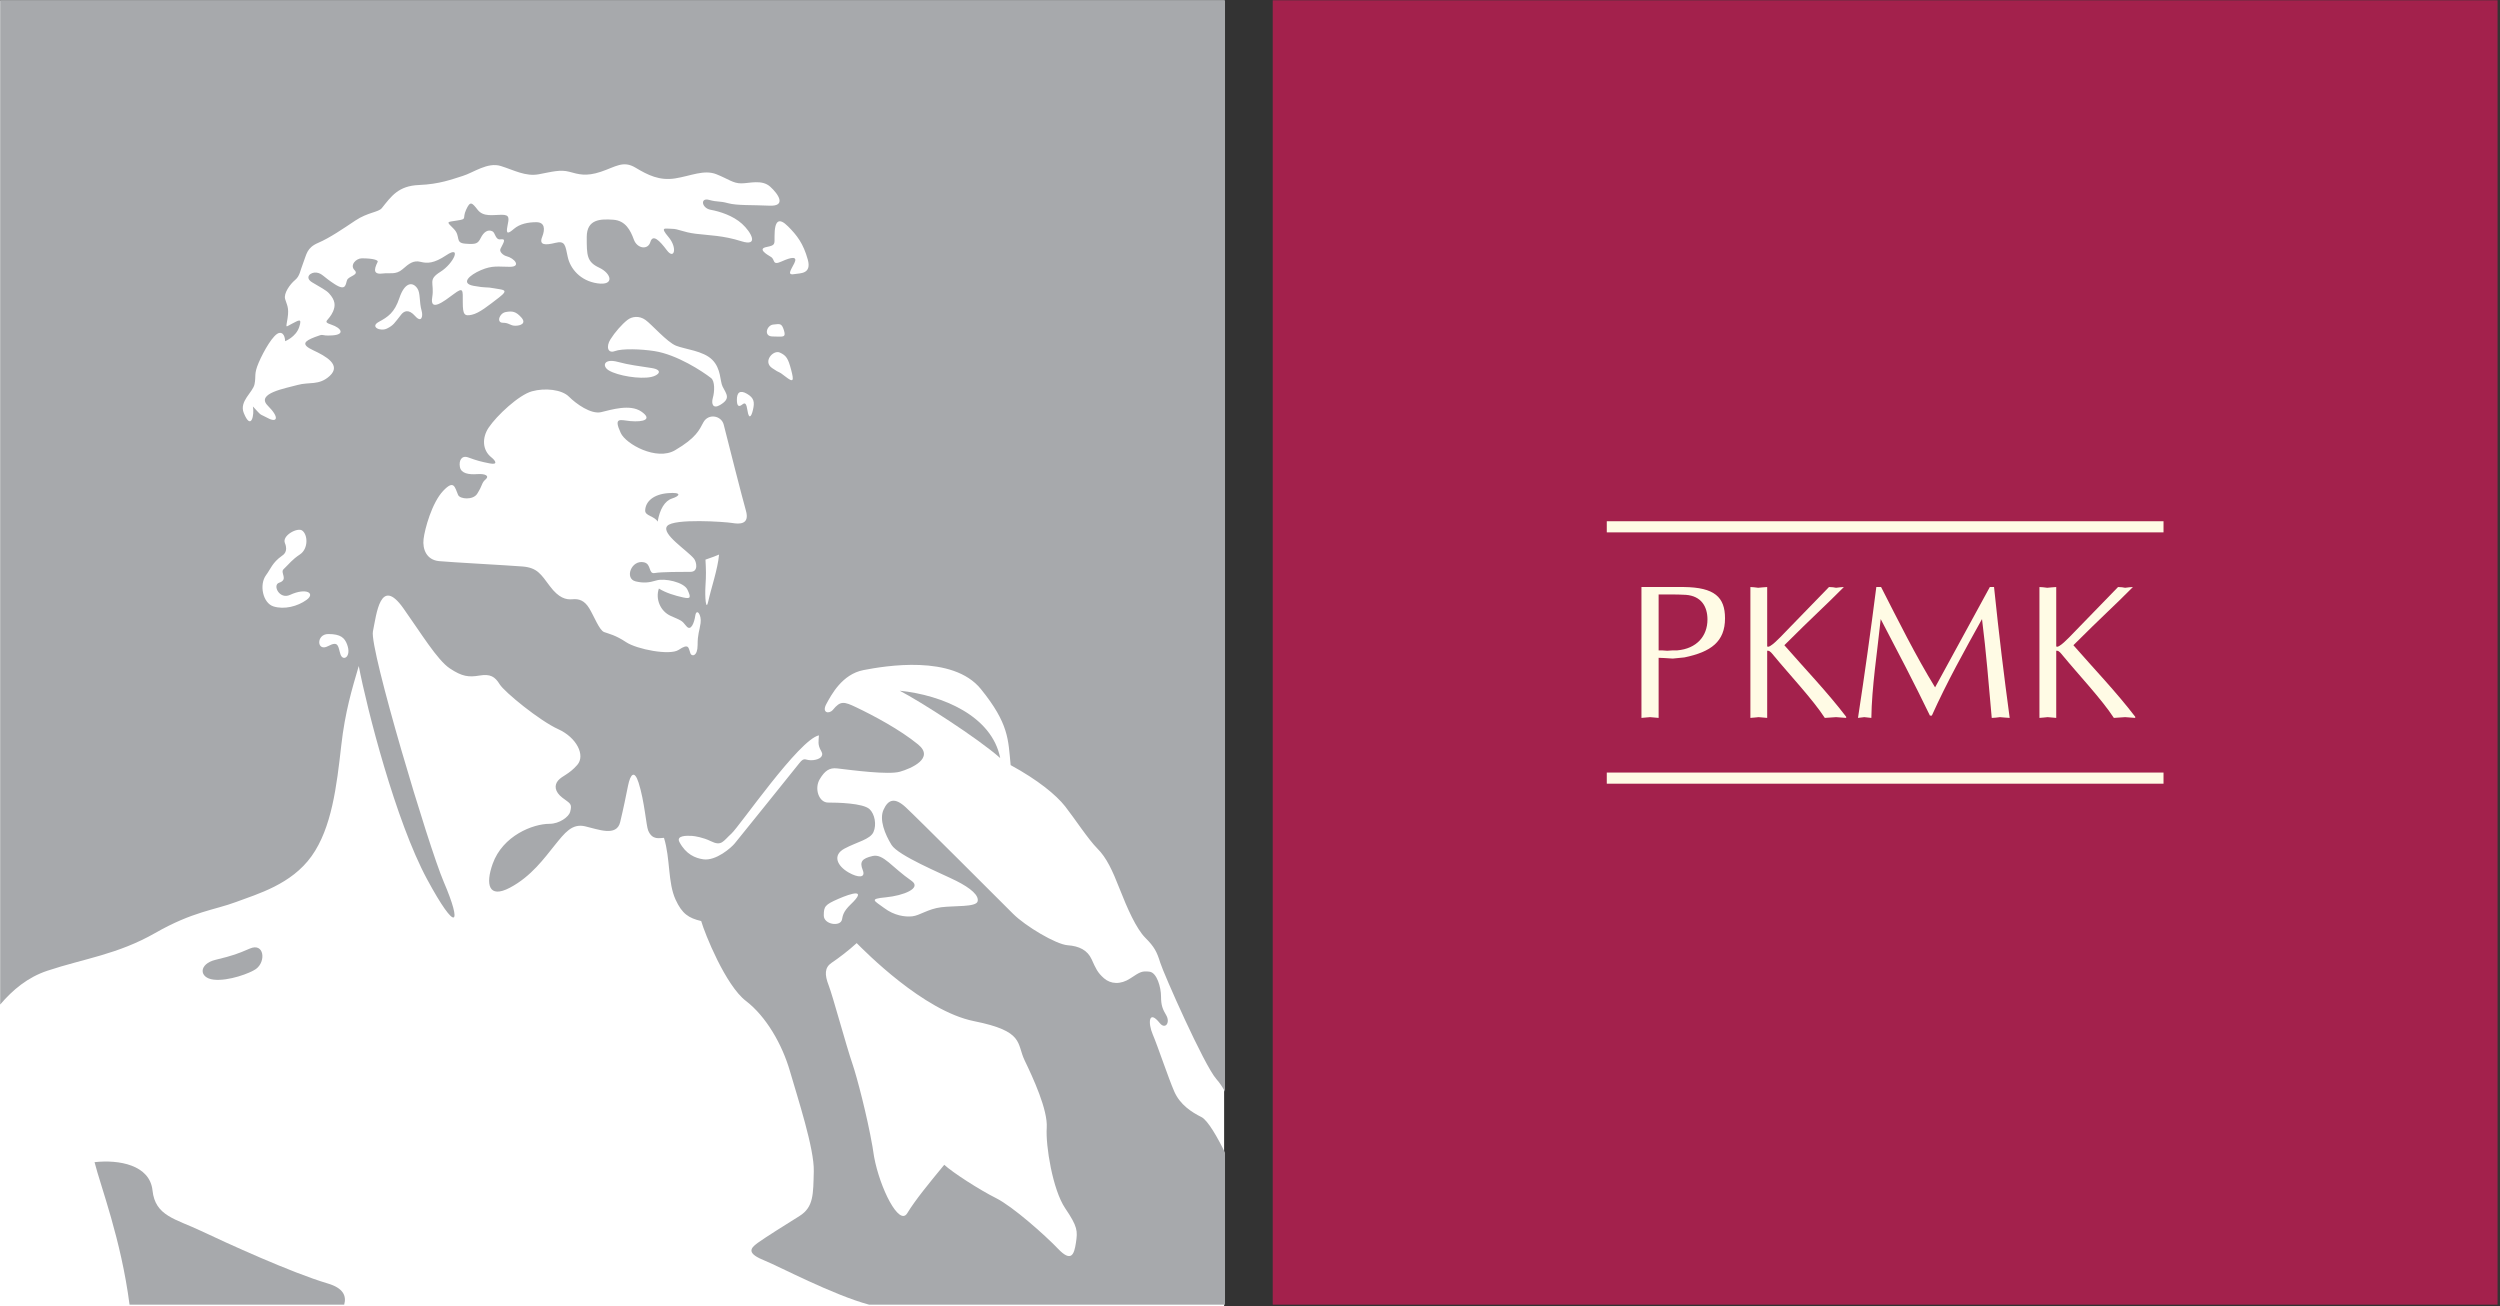
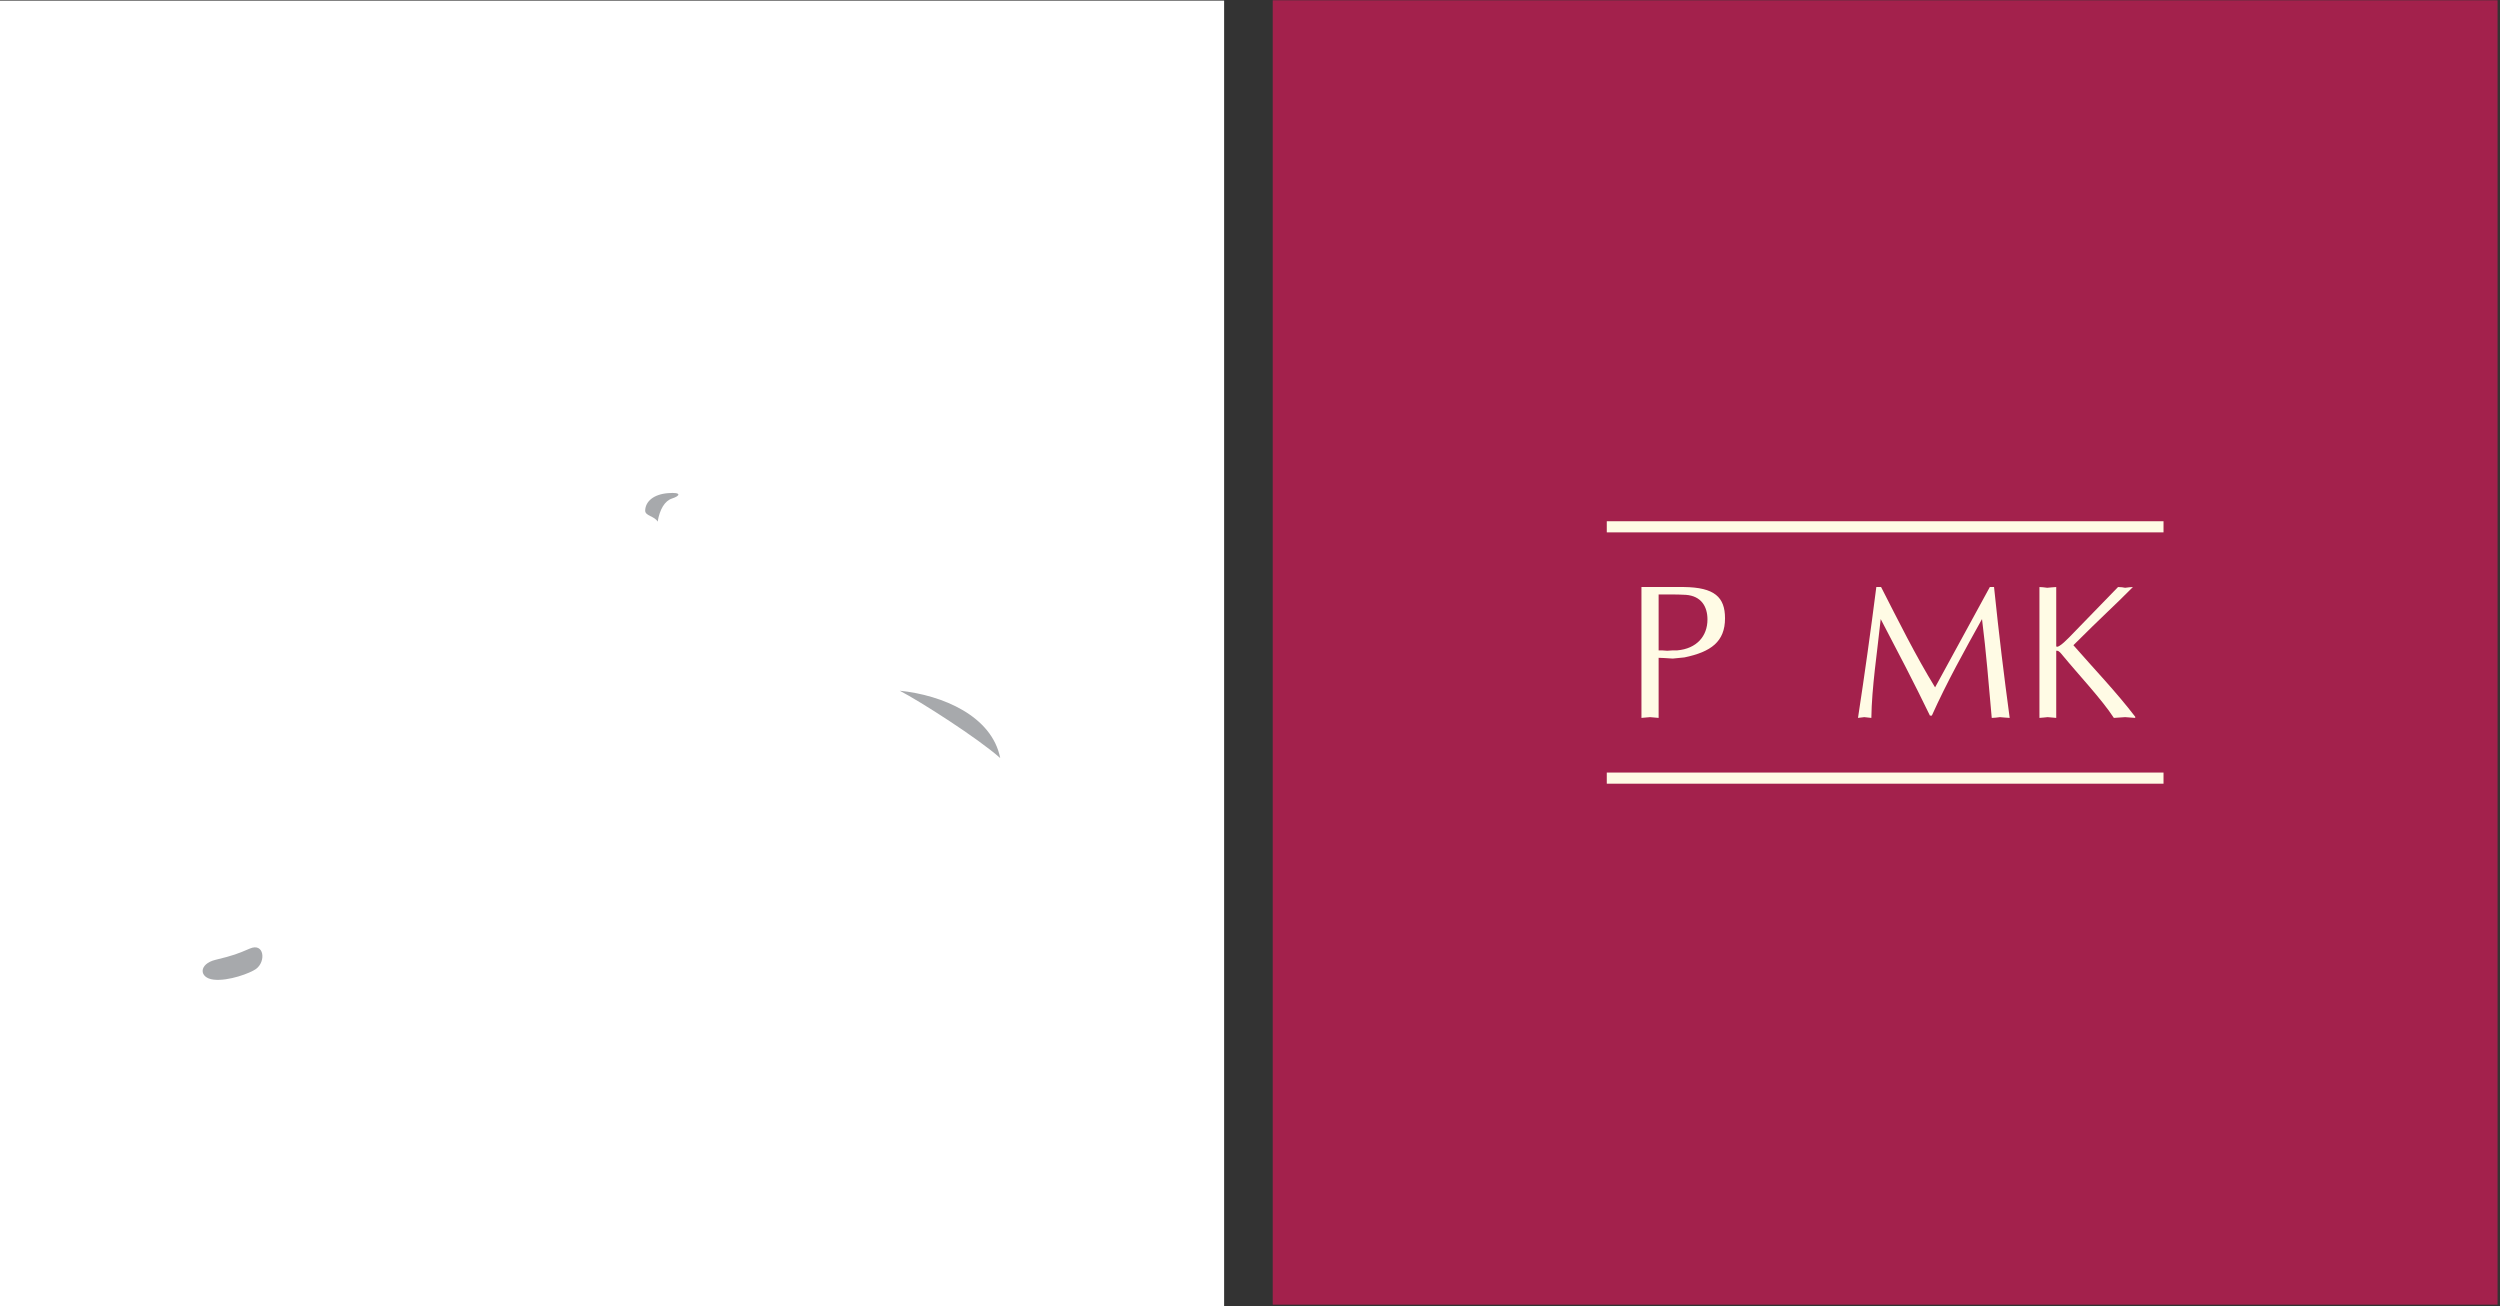
<svg xmlns="http://www.w3.org/2000/svg" width="100%" height="100%" viewBox="0 0 310 162" version="1.1" xml:space="preserve" style="fill-rule:evenodd;clip-rule:evenodd;stroke-linejoin:round;stroke-miterlimit:2;">
  <rect x="0" y="0" width="310" height="162" fill="#333333" stroke="none" />
  <g transform="matrix(1,0,0,1,-110.985,-510.408)">
    <g transform="matrix(1,0,0,1,0.236,0)">
      <g id="Edge" transform="matrix(0.691,0,0,0.691,6.148,358.144)">
        <g transform="matrix(0.364,0,0,0.319,100.285,162.676)">
          <rect x="140.355" y="181.148" width="603.49" height="734.589" style="fill:white;" />
        </g>
        <g transform="matrix(0.166,0,0,0.064,416.462,302.29)">
          <rect x="140.355" y="181.148" width="603.49" height="734.589" style="fill:white;" />
        </g>
        <g transform="matrix(1.007,0,0,1.007,142.847,211.285)">
          <rect x="235.275" y="9.056" width="218.268" height="232.441" style="fill:rgb(163,33,76);" />
-           <path d="M200.202,230.482C199.884,232.607 199.353,233.986 197.018,231.544C194.682,229.101 188.948,224.005 185.976,222.517C183.003,221.031 178.226,217.95 176.739,216.572C174.117,219.755 171.585,222.825 170.144,225.204C168.704,227.585 165.271,220.745 164.235,215.156C164.159,214.616 164.069,214.046 163.968,213.456C163.966,213.433 163.962,213.409 163.959,213.386C163.951,213.322 163.938,213.281 163.928,213.222C162.995,207.866 161.171,200.896 160.39,198.624C159.222,195.226 156.887,186.519 156.144,184.607C155.4,182.695 155.4,181.421 156.674,180.572C157.948,179.722 159.753,178.341 161.133,177.068C162.513,178.448 173.023,189.173 182.048,190.978C191.072,192.784 189.586,194.907 191.072,197.988C192.559,201.068 195.213,206.802 195,209.988C194.788,213.173 196.062,221.031 198.291,224.323C200.521,227.615 200.521,228.359 200.202,230.482ZM157.845,169.195C160.2,168.165 163.081,167.292 160.089,170.148C158.7,171.472 158.661,172.187 158.509,172.89C158.228,174.195 155.271,173.773 155.271,172.154C155.271,170.532 155.487,170.226 157.845,169.195ZM153.375,144.464C151.904,144.622 151.903,143.728 150.872,145.054C149.842,146.378 139.99,158.568 139.401,159.304C138.813,160.04 136.052,162.47 133.791,162.136C132.384,161.927 130.716,161.265 129.548,159.062C128.933,157.898 130.782,157.898 131.81,157.966C132.287,157.997 133.795,158.24 135.116,158.896C137.077,159.868 137.325,158.896 138.797,157.57C140.27,156.245 150.872,140.782 154.406,140.046C154.362,141.027 154.116,141.697 154.825,142.878C155.362,143.771 154.517,144.343 153.375,144.464ZM134.187,108.732C135.46,108.306 136.007,108.081 136.608,107.829C136.396,110.378 135.122,114.095 134.697,116.113C134.273,118.13 134.057,115.361 134.187,113.411C134.317,111.462 134.283,110.566 134.187,108.732ZM120.047,123.441C118.136,122.165 116.968,121.954 116.118,121.636C115.269,121.318 114.313,118.769 113.464,117.388C112.614,116.007 111.659,115.689 110.491,115.794C109.323,115.902 108.05,115.583 106.457,113.458C104.864,111.335 104.228,110.167 101.573,109.954C98.918,109.741 88.94,109.21 86.71,108.999C84.481,108.786 83.737,106.874 83.95,105.07C84.163,103.265 85.436,98.592 87.454,96.468C89.385,94.435 89.504,95.804 90.107,97.211C90.426,97.955 92.761,98.168 93.504,97C94.551,95.355 94.248,95.088 94.991,94.451C95.734,93.814 94.991,93.388 93.504,93.494C92.018,93.601 90.638,93.388 90.426,92.22C90.213,91.052 90.745,90.097 91.913,90.521C93.536,91.113 94.141,91.265 95.734,91.584C97.327,91.902 96.714,91.045 96.052,90.521C94.375,89.197 94.377,86.968 95.538,85.228C96.975,83.07 100.937,79.371 103.272,78.734C105.608,78.097 108.581,78.416 109.854,79.689C111.129,80.965 113.782,82.875 115.588,82.451C117.393,82.027 120.729,80.961 122.747,82.34C124.763,83.72 123.231,84.256 120.79,84.045C119.084,83.896 117.711,83.195 119.091,86.168C120.013,88.154 125.469,91.164 128.752,89.248C132.574,87.017 133.112,85.562 133.798,84.291C134.707,82.599 137.034,83.068 137.438,84.679C138.087,87.281 140.867,98.193 141.386,99.972C142.129,102.521 140.218,102.415 138.944,102.202C137.67,101.99 128.539,101.353 127.372,102.734C126.204,104.115 130.977,107.107 132.149,108.573C132.574,109.105 132.999,110.909 131.513,110.909C130.026,110.909 126.311,110.909 125.143,111.122C123.975,111.335 124.595,109.517 123.231,109.21C120.968,108.704 119.709,112.122 121.745,112.609C123.108,112.935 124.087,112.859 125.466,112.435C126.847,112.009 130.345,112.716 130.981,114.095C131.619,115.476 131.588,115.765 130.238,115.476C128.752,115.157 127.054,114.626 125.886,113.884C125.249,115.689 126.098,117.919 128.009,118.769C129.92,119.618 129.92,119.511 130.77,120.573C131.619,121.636 132.209,119.841 132.362,118.769C132.574,117.281 133.529,118.556 133.317,120.042C133.105,121.529 132.786,121.954 132.786,123.972C132.786,125.99 131.734,126.036 131.513,125.458C131.137,124.478 131.3,123.546 129.39,124.822C127.847,125.849 121.958,124.714 120.047,123.441ZM82.44,65.318C81.262,63.994 80.448,64.459 79.969,65.058C78.735,66.609 78.617,66.959 77.439,67.547C76.26,68.136 74.346,67.252 75.966,66.369C77.586,65.486 78.764,64.75 79.648,62.099C80.532,59.447 81.919,59.078 82.83,60.379C83.43,61.236 83.139,62.763 83.61,64.408C83.87,65.318 83.618,66.644 82.44,65.318ZM100.3,67.052C99.344,67.052 99.237,66.521 98.07,66.521C96.902,66.521 97.432,64.824 98.6,64.611C99.768,64.398 100.405,64.504 101.361,65.566C102.317,66.629 101.255,67.052 100.3,67.052ZM124.506,76.185C122.488,76.611 118.561,75.972 116.968,75.017C115.7,74.256 116.065,72.81 118.587,73.5C120.624,74.058 122.293,74.217 124.611,74.593C126.733,74.937 125.856,75.902 124.506,76.185ZM135.182,76.375C133.656,75.185 129.116,72.199 125.092,71.57C122.72,71.199 119.327,71.09 118.046,71.57C116.765,72.05 116.444,70.769 117.245,69.488C118.046,68.207 119.325,66.761 120.286,66.017C121.086,65.396 122.368,65.217 123.489,66.017C124.61,66.818 127.334,69.968 128.936,70.609C130.537,71.25 133.791,71.515 135.393,73.117C136.994,74.718 136.755,76.92 137.231,77.873C137.933,79.275 138.741,80.017 136.783,81.179C135.551,81.91 135.182,81.019 135.502,79.898C135.822,78.777 135.88,76.92 135.182,76.375ZM142.649,82.05C142.331,83.431 141.906,83.644 141.694,82.263C141.481,80.883 141.27,80.67 140.738,81.095C140.208,81.519 139.783,81.519 139.783,80.246C139.783,78.97 140.314,78.441 141.588,79.183C142.862,79.927 142.969,80.67 142.649,82.05ZM72.954,55.039C71.914,55.039 70.765,56.259 71.649,57.142C72.532,58.025 70.618,58.174 70.323,58.91C70.029,59.646 70.176,60.97 68.115,59.646C66.053,58.32 65.906,57.732 64.876,57.584C63.844,57.437 62.641,58.445 64.114,59.33C65.586,60.213 66.586,60.711 67.104,61.279C68.264,62.552 68.262,63.474 67.821,64.506C67.077,66.238 65.758,66.273 67.526,66.861C69.293,67.451 70.029,68.629 67.672,68.775C65.317,68.924 66.495,68.334 64.581,69.07C62.667,69.806 62.077,70.396 64.286,71.425C66.495,72.457 69.366,74.021 67.231,75.992C65.317,77.758 63.549,77.021 61.489,77.611C59.426,78.199 53.979,79.084 56.187,81.293C58.396,83.502 57.807,84.384 56.187,83.502C54.567,82.617 55.303,83.353 53.537,81.439C53.831,82.912 53.243,85.857 51.917,82.617C51.051,80.502 53.537,78.935 53.831,77.465C54.126,75.992 53.684,75.697 54.567,73.634C55.451,71.574 57.217,68.48 58.249,68.334C59.28,68.187 59.28,69.806 59.28,69.806C59.28,69.806 61.194,69.07 61.783,67.302C62.372,65.537 61.635,66.125 60.458,66.715C59.28,67.302 59.426,67.597 59.721,65.683C60.016,63.769 59.574,63.328 59.28,62.297C58.985,61.265 60.163,59.646 61.046,58.91C61.93,58.174 61.93,57.289 62.519,55.816C63.108,54.345 63.108,53.166 65.169,52.283C67.231,51.4 69.587,49.779 71.795,48.306C74.004,46.834 75.918,46.834 76.508,46.097C78.219,43.959 79.454,42.123 83.135,41.974C86.816,41.828 89.025,40.945 90.939,40.355C92.854,39.765 95.357,37.851 97.713,38.588C100.069,39.324 102.131,40.502 104.487,40.06C106.843,39.619 108.315,39.177 109.936,39.619C111.556,40.06 112.88,40.502 115.531,39.619C118.182,38.736 119.507,37.556 121.716,38.883C123.925,40.209 125.986,41.238 128.784,40.797C131.582,40.355 133.938,39.177 136.146,40.06C138.355,40.945 139.092,41.681 140.564,41.681C142.037,41.681 144.246,40.945 145.718,42.269C147.19,43.595 148.663,45.804 145.571,45.656C142.479,45.509 139.828,45.656 138.208,45.215C136.589,44.773 136.441,45.068 134.821,44.625C133.201,44.183 133.496,46.097 135.116,46.392C136.735,46.687 139.092,47.424 140.712,48.896C142.331,50.369 143.804,53.019 140.564,51.988C137.325,50.957 134.821,50.957 132.466,50.664C130.108,50.369 129.373,49.779 128.195,49.779C127.017,49.779 125.986,49.338 127.606,51.252C129.226,53.166 128.636,55.375 127.312,53.609C125.986,51.842 124.808,50.664 124.366,52.136C123.925,53.609 122.011,53.314 121.421,51.693C120.832,50.074 119.948,48.306 117.74,48.16C115.531,48.013 113.028,48.013 113.028,51.252C113.028,54.492 113.028,55.67 115.236,56.701C117.445,57.732 118.034,59.941 114.942,59.498C111.85,59.056 110.083,56.847 109.641,54.787C109.199,52.724 109.199,51.842 107.433,52.283C105.665,52.724 104.487,52.724 105.076,51.252C105.665,49.779 105.518,48.601 104.046,48.601C102.573,48.601 101.101,48.896 100.069,49.779C99.038,50.664 98.596,50.81 98.891,49.338C99.186,47.865 99.333,47.277 97.86,47.277C96.387,47.277 94.621,47.718 93.59,46.392C92.559,45.068 92.264,44.773 91.528,46.392C90.792,48.013 91.823,48.013 89.909,48.306C87.995,48.601 87.995,48.455 89.319,49.779C90.645,51.105 89.467,52.283 91.381,52.429C93.295,52.578 93.625,52.439 94.145,51.398C94.657,50.373 95.402,49.818 96.225,50.228C96.745,50.488 96.745,51.789 97.655,51.658C98.716,51.508 98.262,52.134 97.655,53.349C97.395,53.869 98.174,54.519 98.695,54.648C100.187,55.021 101.395,56.552 99.333,56.552C97.271,56.552 96.241,56.259 94.178,57.142C92.118,58.025 90.498,59.498 92.854,59.941C95.21,60.383 95.063,60.088 96.535,60.383C98.007,60.677 99.333,60.529 97.418,62.002C95.504,63.474 93.884,64.8 92.559,65.093C91.234,65.388 90.939,65.093 90.939,62.884C90.939,60.677 91.086,60.088 89.319,61.414C87.552,62.738 85.049,64.652 85.491,62.002C85.932,59.351 84.607,58.91 86.963,57.437C89.319,55.965 90.823,52.605 87.995,54.492C85.786,55.965 84.607,55.965 83.429,55.67C82.143,55.347 81.368,55.965 80.19,56.996C79.011,58.025 77.834,57.584 76.803,57.732C75.03,57.984 75.027,57.16 75.772,55.67C75.918,55.375 75.02,55.039 72.954,55.039ZM69.145,125.616C68.704,124.29 68.882,123.097 66.936,124.144C64.893,125.241 64.764,121.991 66.973,121.991C69.182,121.991 69.881,122.671 70.323,123.849C71.157,126.072 69.587,126.941 69.145,125.616ZM63.108,115.898C61.489,117.075 59.132,117.663 57.217,117.075C55.303,116.486 54.618,113.179 55.893,111.48C56.684,110.423 56.995,109.267 58.708,108.058C58.907,107.917 59.892,107.347 59.243,105.786C58.682,104.443 61.465,102.97 62.293,103.531C63.348,104.247 63.446,106.79 61.93,107.798C60.483,108.759 60.035,109.458 58.999,110.443C58.335,111.073 59.938,112.275 58.194,112.857C57.001,113.255 58.249,115.898 60.163,115.013C63.043,113.685 64.728,114.718 63.108,115.898ZM146.27,66.842C147.438,66.734 147.756,66.521 148.181,67.902C148.605,69.283 147.862,68.965 146.163,68.965C144.465,68.965 145.102,66.947 146.27,66.842ZM147.438,71.832C148.605,72.363 148.924,72.894 149.455,74.912C149.985,76.929 149.879,77.248 148.394,76.08C146.907,74.912 147.756,75.761 146.058,74.593C144.358,73.425 146.27,71.3 147.438,71.832ZM148.897,49.343C150.499,50.945 151.62,52.386 152.421,55.269C153.149,57.892 150.979,57.672 150.179,57.832C148.608,58.146 149.378,57.191 150.019,55.91C150.659,54.629 149.538,54.789 147.776,55.59C146.015,56.39 146.655,55.269 145.854,54.789C145.054,54.308 143.452,53.347 145.054,53.027C146.655,52.707 146.495,52.547 146.495,51.105C146.495,48.218 147.296,47.742 148.897,49.343ZM222.585,208.079C220.818,207.197 218.757,205.87 217.726,203.515C216.694,201.157 214.78,195.415 213.896,193.353C213.014,191.292 213.163,188.849 215.134,191.31C216.125,192.546 217.062,191.232 216.291,189.921C215.673,188.87 215.369,188.2 215.369,186.579C215.369,184.96 214.633,182.31 213.308,182.161C211.982,182.015 211.688,182.161 209.921,183.341C208.154,184.519 206.387,184.37 205.209,183.341C204.031,182.31 203.736,181.573 203,179.952C202.264,178.333 200.791,177.597 198.729,177.45C196.668,177.302 191.22,174.064 189.011,171.855C186.802,169.646 171.782,154.626 169.868,152.859C167.954,151.091 166.758,151.413 165.909,153.323C165.13,155.077 166.16,157.648 167.339,159.564C168.517,161.478 176.2,164.638 178.851,165.964C181.501,167.288 182.974,168.615 182.679,169.646C182.385,170.677 178.556,170.382 176.2,170.677C173.844,170.97 172.371,172.15 171.046,172.296C169.721,172.443 167.807,172.15 166.039,170.823C164.272,169.497 163.241,169.204 166.334,168.909C169.426,168.615 172.813,167.288 170.898,165.964C167.406,163.546 165.892,161.105 163.978,161.546C162.063,161.988 161.622,162.577 162.211,164.05C162.8,165.523 161.345,165.427 159.707,164.491C157.646,163.314 156.763,161.4 158.971,160.222C161.18,159.042 163.536,158.601 164.125,157.277C164.714,155.95 164.349,154.068 163.426,153.2C162.27,152.113 157.648,152.023 156.028,152.023C154.409,152.023 153.534,149.55 154.554,147.851C155.437,146.378 156.258,145.775 157.646,145.937C160.368,146.255 166.775,147.115 168.837,146.527C170.898,145.937 175.06,144.107 172.077,141.667C168.837,139.017 164.125,136.513 161.032,135.04C158.868,134.009 158.235,133.863 156.909,135.482C156.237,136.304 154.848,136.072 155.731,134.45C156.615,132.831 158.529,129.151 162.358,128.413C166.187,127.677 178.262,125.616 183.269,131.8C188.274,137.986 188.128,140.782 188.569,145.349C193.429,147.999 196.668,150.65 198.288,152.71C199.908,154.773 202.411,158.601 204.031,160.222C205.65,161.841 206.682,164.05 208.007,167.437C209.332,170.823 210.952,174.505 212.571,176.124C214.191,177.745 214.633,178.628 215.223,180.542C215.812,182.456 223.026,198.802 225.235,201.306C225.843,201.993 226.343,202.761 226.771,203.546L226.771,9.056L8.503,9.056L8.503,188.019C10.743,185.388 13.403,183.161 16.911,181.993C23.397,179.831 29.403,179.111 36.129,175.267C42.855,171.423 46.699,171.183 50.542,169.741C54.385,168.3 60.391,166.618 63.995,161.573C67.598,156.529 68.469,149.04 69.28,141.876C69.961,135.847 71.202,131.771 72.403,127.687C73.86,135.296 78.965,155.304 84.585,165.704C89.813,175.382 90.916,174.003 87.537,166.138C84.86,159.907 74.289,124.609 74.925,121.529C75.563,118.448 76.231,111.603 80.34,117.388C83.479,121.806 86.391,126.626 88.622,128.113C90.85,129.599 92.018,129.707 93.929,129.388C95.84,129.071 96.666,129.569 97.514,130.948C98.364,132.329 104.652,137.458 107.944,138.945C111.235,140.431 112.827,143.616 111.341,145.316C109.854,147.015 108.687,147.228 107.944,148.077C107.2,148.927 107.307,150.095 108.687,151.157C110.067,152.218 110.479,152.181 110.067,153.704C109.843,154.536 108.194,155.812 106.386,155.812C103.462,155.812 98.063,157.902 96.264,162.945C94.967,166.585 95.522,169.21 99.344,167.191C103.166,165.173 105.502,161.882 107.307,159.652C109.111,157.421 110.386,155.722 112.722,156.253C115.057,156.784 118.348,158.165 118.985,155.511C119.622,152.855 119.988,150.986 120.389,149.009C120.812,146.925 121.533,146.165 122.276,148.501C123.332,151.822 123.619,156.132 123.975,156.997C124.718,158.802 126.05,158.312 126.793,158.312C127.946,162.056 127.457,166.257 128.858,169.316C130.026,171.865 131.194,172.607 133.424,173.138C134.061,175.368 137.776,184.607 141.386,187.368C144.996,190.128 147.862,195.12 149.242,199.898C150.622,204.677 153.596,213.704 153.489,217.74C153.383,221.775 153.489,224.111 150.941,225.702C148.394,227.296 144.996,229.419 143.51,230.482C142.023,231.544 141.599,232.394 144.783,233.667C147.157,234.616 156.958,239.788 163.336,241.497L226.771,241.497L226.771,214.427C225.475,211.741 223.706,208.64 222.585,208.079Z" style="fill:rgb(167,169,172);" />
          <path d="M54.098,181.671C55.907,180.345 55.553,176.945 53.007,178.036C50.914,178.933 50.008,179.3 46.917,180.036C43.825,180.773 43.903,183.286 46.553,183.581C49.204,183.876 53.085,182.415 54.098,181.671Z" style="fill:rgb(167,169,172);" />
-           <path d="M66.877,237.724C60.391,235.802 48.86,230.519 44.296,228.357C39.732,226.195 36.129,225.714 35.649,221.15C35.168,216.585 29.643,215.624 25.319,216.105C26.383,220.363 30.045,229.825 31.554,241.497L69.808,241.497C70.25,239.9 69.612,238.534 66.877,237.724Z" style="fill:rgb(167,169,172);" />
          <path d="M186.71,144.093C185.237,136.583 176.401,132.868 168.805,132.093C172.486,134.007 182.734,140.558 186.71,144.093Z" style="fill:rgb(167,169,172);" />
          <path d="M128.22,97.843C126.931,98.256 126.028,99.785 125.669,101.96C125.089,100.945 123.407,100.96 123.442,99.968C123.499,98.361 124.929,97.101 127.477,96.888C130.024,96.675 129.692,97.373 128.22,97.843Z" style="fill:rgb(167,169,172);" />
          <path d="M304.041,126.228C304.517,126.228 305.503,126.296 306.557,126.364C307.305,126.296 308.019,126.228 308.631,126.159C313.391,125.173 315.873,123.337 315.873,119.19C315.873,115.415 314.003,113.682 308.563,113.615L300.981,113.615L300.981,136.938C301.525,136.869 301.967,136.869 302.511,136.802C303.055,136.869 303.497,136.869 304.041,136.938L304.041,126.228ZM304.041,114.94L305.775,114.94C306.896,114.94 308.087,114.94 308.903,115.008C311.623,115.212 312.745,117.081 312.745,119.394C312.745,122.386 310.807,124.596 307.373,124.902C306.829,124.902 306.149,124.902 305.571,124.97C304.959,124.902 304.449,124.902 304.041,124.902L304.041,114.94Z" style="fill:rgb(255,251,229);fill-rule:nonzero;" />
-           <path d="M320.395,113.615C320.837,113.615 321.177,113.682 321.789,113.749C322.23,113.682 322.707,113.682 323.387,113.615L323.387,124.188C323.761,124.663 325.698,122.589 326.446,121.808L334.402,113.615C334.946,113.615 335.32,113.682 335.66,113.749C336.272,113.682 336.646,113.615 337.055,113.615C333.417,117.286 331.751,118.68 326.446,123.984C330.152,128.234 333.994,132.212 337.463,136.734L337.463,136.938C336.851,136.869 336.272,136.869 335.66,136.802C334.675,136.869 333.858,136.938 333.654,136.938C331.547,133.673 327.229,129.084 324.577,125.854C324.236,125.446 323.896,124.97 323.522,124.97L323.387,124.97L323.387,136.938C322.843,136.869 322.435,136.869 321.856,136.802C321.449,136.869 320.973,136.869 320.395,136.938L320.395,113.615Z" style="fill:rgb(255,251,229);fill-rule:nonzero;" />
          <path d="M342.835,113.615L343.685,113.615C346.744,119.598 349.805,125.786 353.307,131.498C356.57,125.514 359.834,119.53 363.064,113.615L363.813,113.615C364.73,122.454 365.546,129.084 366.6,136.938C365.853,136.869 365.342,136.869 364.866,136.802C364.254,136.869 363.948,136.938 363.404,136.938C362.86,130.886 362.418,125.241 361.67,119.325C358.576,124.902 355.448,130.478 352.729,136.53L352.389,136.53C349.601,130.75 346.608,125.038 343.616,119.325C343.005,125.173 342.019,131.498 341.95,136.938C341.509,136.869 341.101,136.869 340.692,136.802C340.284,136.869 339.979,136.869 339.57,136.938C340.761,129.153 341.814,121.604 342.835,113.615Z" style="fill:rgb(255,251,229);fill-rule:nonzero;" />
          <path d="M371.904,113.615C372.346,113.615 372.686,113.682 373.298,113.749C373.74,113.682 374.216,113.682 374.896,113.615L374.896,124.188C375.27,124.663 377.208,122.589 377.956,121.808L385.912,113.615C386.456,113.615 386.83,113.682 387.17,113.749C387.782,113.682 388.155,113.615 388.563,113.615C384.926,117.286 383.26,118.68 377.956,123.984C381.662,128.234 385.504,132.212 388.972,136.734L388.972,136.938C388.359,136.869 387.782,136.869 387.17,136.802C386.184,136.869 385.368,136.938 385.164,136.938C383.056,133.673 378.738,129.084 376.086,125.854C375.746,125.446 375.406,124.97 375.032,124.97L374.896,124.97L374.896,136.938C374.352,136.869 373.944,136.869 373.366,136.802C372.958,136.869 372.482,136.869 371.904,136.938L371.904,113.615Z" style="fill:rgb(255,251,229);fill-rule:nonzero;" />
          <rect x="294.803" y="146.678" width="99.212" height="1.984" style="fill:rgb(255,251,229);fill-rule:nonzero;" />
          <rect x="294.803" y="101.891" width="99.212" height="1.984" style="fill:rgb(255,251,229);fill-rule:nonzero;" />
        </g>
      </g>
    </g>
  </g>
</svg>